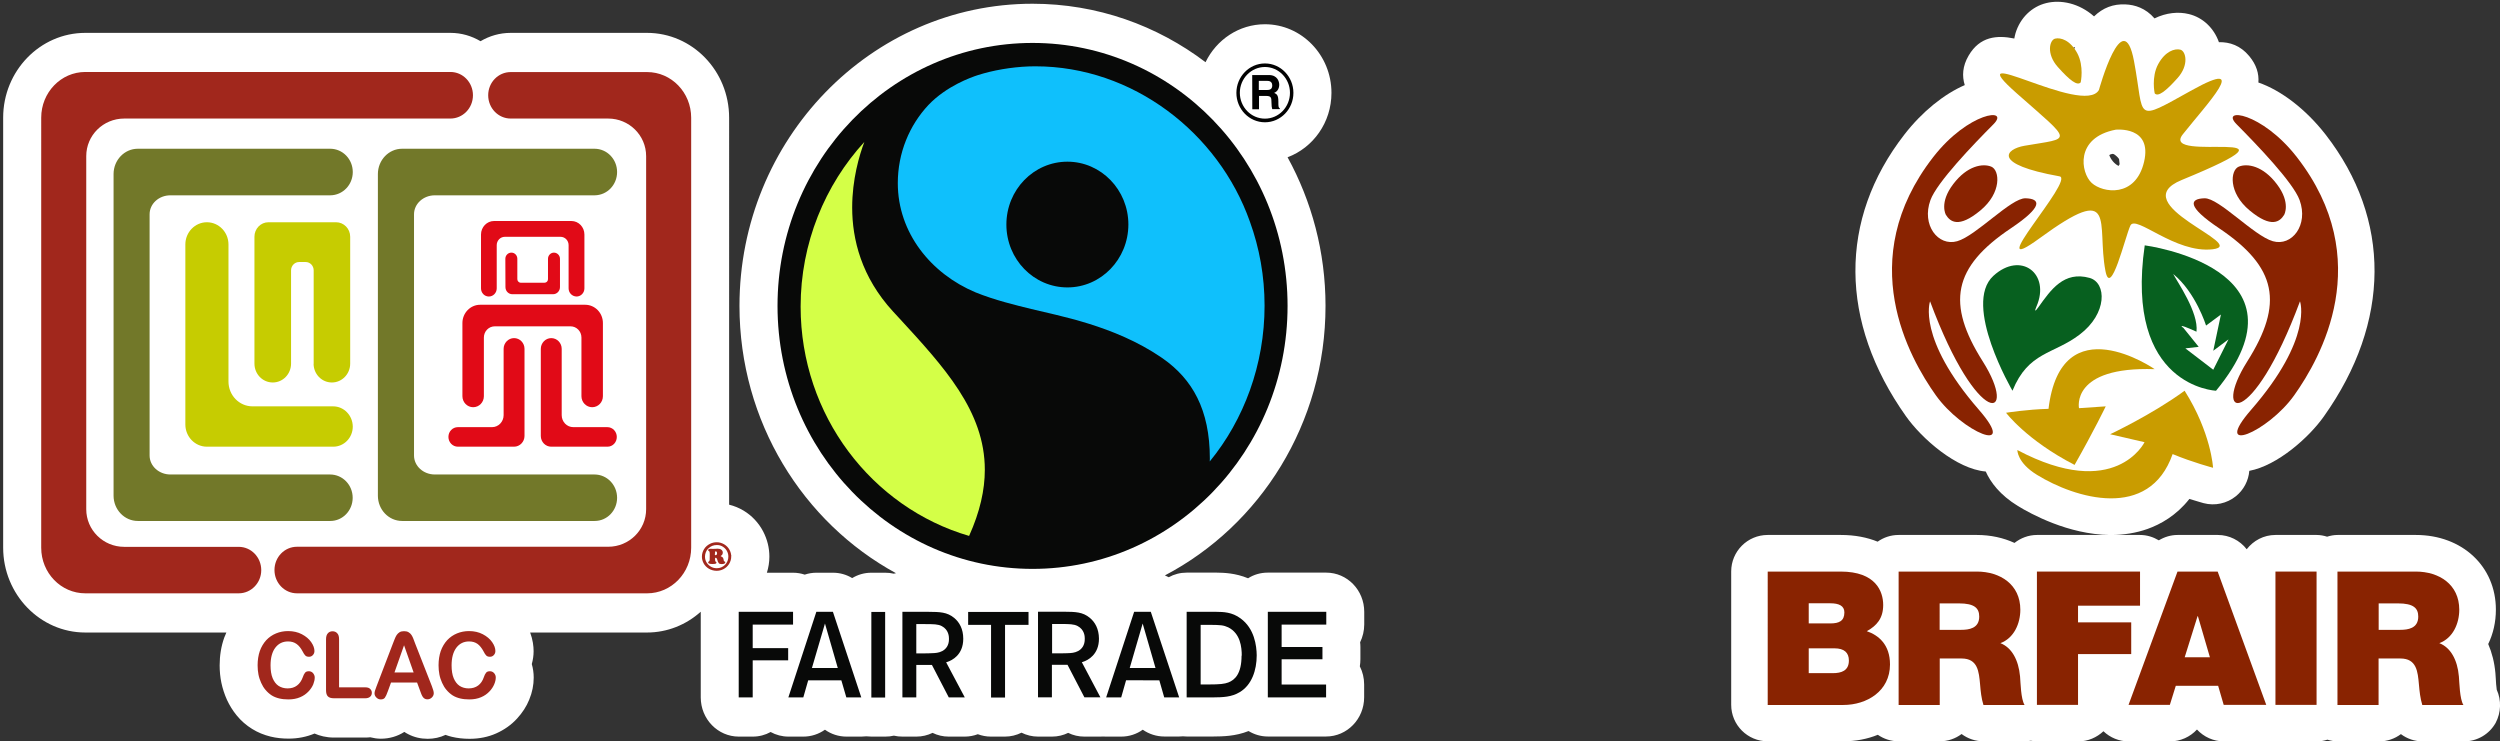
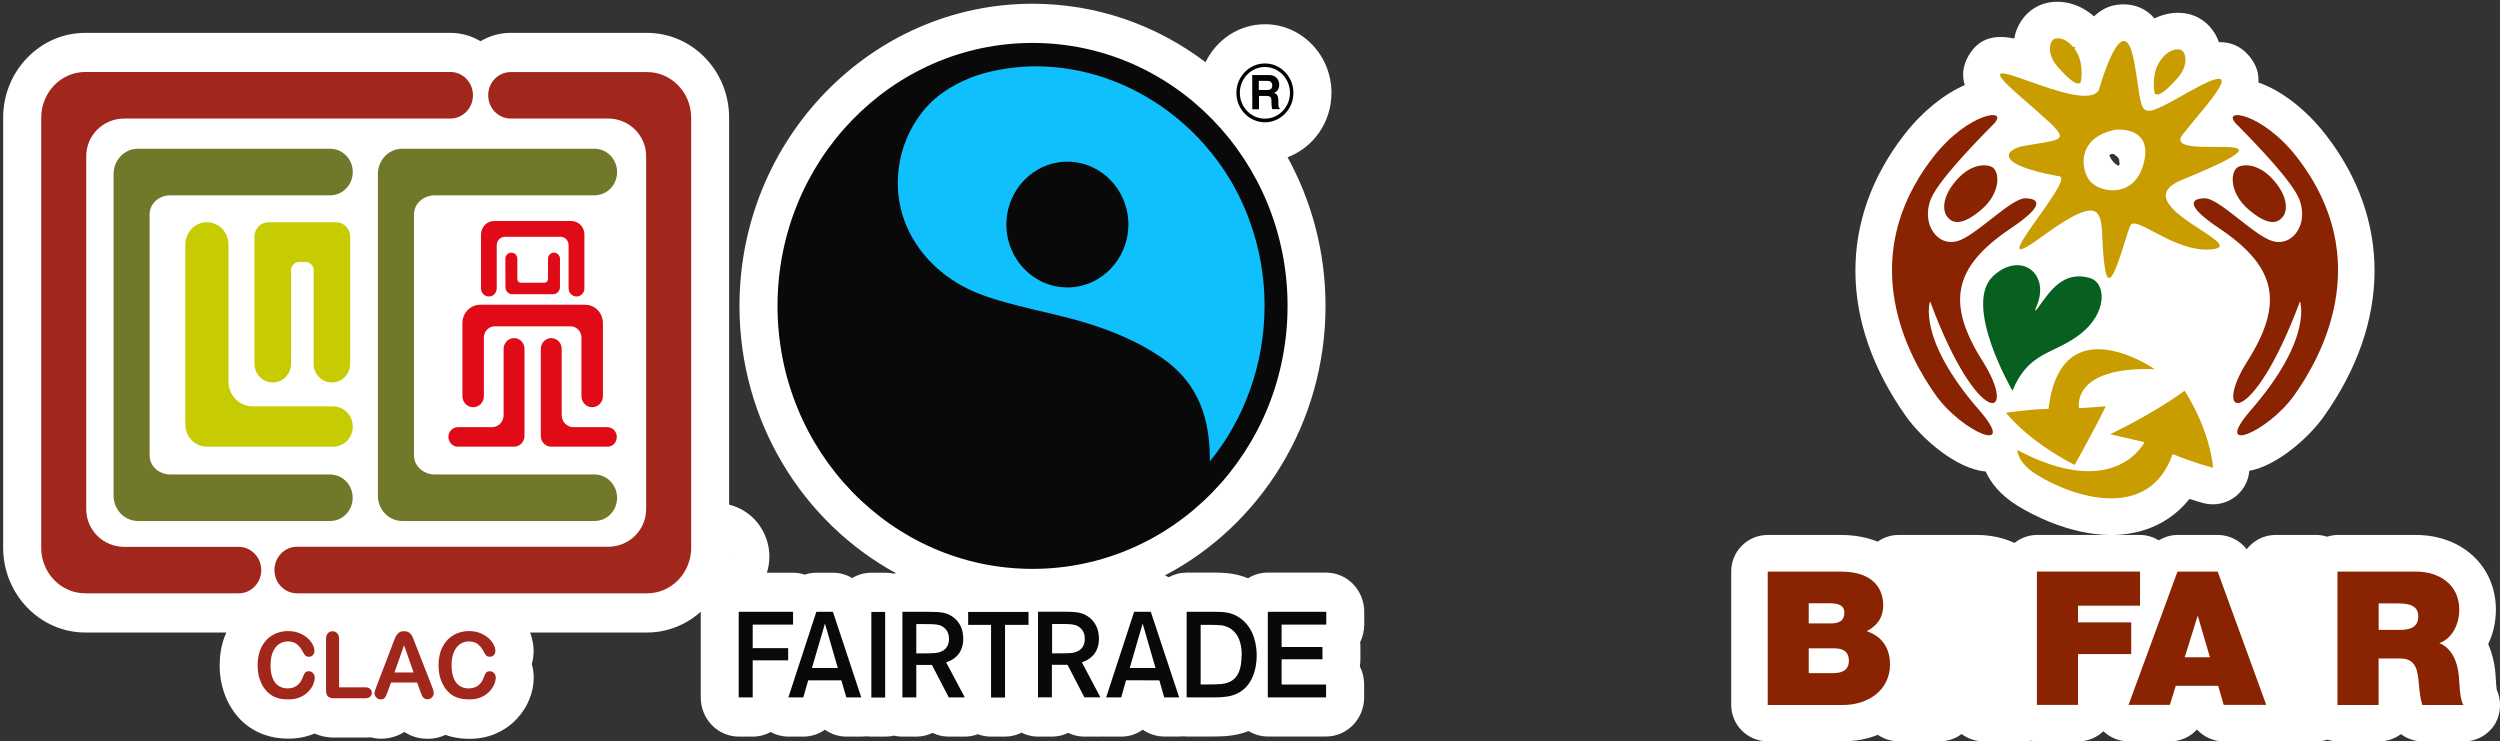
<svg xmlns="http://www.w3.org/2000/svg" version="1.1" id="Camada_1" x="0px" y="0px" viewBox="0 0 260.86 77.36" style="enable-background:new 0 0 260.86 77.36;" xml:space="preserve">
  <rect x="0" y="0" width="260.86" height="77.36" fill="#333333" stroke="none" />
  <style type="text/css">
	.st0-logo-clac-fairtrade-brfair{fill:#FFFFFF;}
	.st1-logo-clac-fairtrade-brfair{fill-rule:evenodd;clip-rule:evenodd;fill:none;}
	.st2-logo-clac-fairtrade-brfair{fill:#A1271C;}
	.st3-logo-clac-fairtrade-brfair{fill:#727829;}
	.st4-logo-clac-fairtrade-brfair{fill:#C6CC01;}
	.st5-logo-clac-fairtrade-brfair{fill:#E10A17;}
	.st6-logo-clac-fairtrade-brfair{fill:#020202;}
	.st7-logo-clac-fairtrade-brfair{fill:#080908;}
	.st8-logo-clac-fairtrade-brfair{fill:#0FC0FC;}
	.st9-logo-clac-fairtrade-brfair{fill:#D4FF47;}
	.st10-logo-clac-fairtrade-brfair{fill:none;}
	.st11-logo-clac-fairtrade-brfair{fill:#892301;}
	.st12-logo-clac-fairtrade-brfair{fill:#C99C00;}
	.st13-logo-clac-fairtrade-brfair{fill:#07601F;}
</style>
  <g>
    <g>
      <path class="st0-logo-clac-fairtrade-brfair" d="M142.35,63.84c0-2.26-1.77-4.09-3.97-4.09h-6.1c-0.75,0-1.46,0.21-2.05,0.59c-1.33-0.55-2.53-0.58-3.28-0.59    c-0.02,0-0.05,0-0.06,0l-3.07,0c-0.67,0-1.31,0.17-1.87,0.48c-0.13-0.07-0.26-0.13-0.4-0.19c9.94-5.21,16.76-15.86,16.76-28.12    c0-5.63-1.44-10.92-3.96-15.51c2.67-1,4.58-3.63,4.58-6.72c0-3.95-3.12-7.16-6.94-7.16c-2.71,0-5.06,1.61-6.2,3.96    c-5.05-3.83-11.3-6.1-18.05-6.1c-16.86,0-30.58,14.15-30.58,31.53c0,12.08,6.63,22.6,16.33,27.89c-0.08,0.01-0.15,0.03-0.23,0.05    c-0.29-0.07-0.59-0.1-0.9-0.1h-1.44c-0.73,0-1.41,0.2-2,0.56c-0.59-0.36-1.28-0.56-2-0.56h-1.74c-0.42,0-0.83,0.07-1.21,0.2    c-0.39-0.13-0.79-0.2-1.22-0.2h-2.73c0.17-0.54,0.26-1.1,0.26-1.68c0-0.92-0.22-1.8-0.65-2.63c-0.47-0.9-1.18-1.65-2.04-2.17    c-0.47-0.28-0.98-0.49-1.51-0.62V12.28c0-4.89-3.84-8.85-8.57-8.85H53.29c-1.15,0-2.22,0.32-3.15,0.87    c-0.93-0.55-2-0.87-3.14-0.87H8.9c-4.72,0-8.57,3.97-8.57,8.85l0,44.86C0.33,62.02,4.18,66,8.9,66h14.72    c-0.08,0.17-0.15,0.35-0.22,0.53c-0.32,0.89-0.48,1.87-0.48,2.9c0,0.62,0.06,1.24,0.18,1.81c0.13,0.62,0.33,1.22,0.58,1.78    c0.27,0.58,0.6,1.12,1.01,1.62c0.47,0.58,1.02,1.05,1.62,1.42c0.59,0.37,1.24,0.63,1.93,0.8c0.58,0.14,1.21,0.21,1.86,0.21    c0.98,0,1.89-0.18,2.72-0.53c0.55,0.24,1.22,0.42,2.03,0.42h3.27c0.18,0,0.34-0.01,0.51-0.03c0.36,0.09,0.73,0.15,1.11,0.15    c0.89,0,1.74-0.25,2.45-0.71c0.12,0.08,0.25,0.16,0.39,0.23c0.63,0.33,1.32,0.49,2.05,0.49c0.65,0,1.29-0.14,1.86-0.41    c0.22,0.08,0.43,0.15,0.65,0.2c0.58,0.14,1.21,0.21,1.86,0.21c1,0,1.94-0.19,2.77-0.56c0.85-0.38,1.59-0.9,2.19-1.56    c0.55-0.6,0.98-1.26,1.26-1.96c0.32-0.76,0.47-1.54,0.47-2.31c0-0.48-0.07-0.96-0.2-1.41c0.12-0.43,0.19-0.88,0.19-1.34    c0-0.51-0.08-1.19-0.36-1.95h12.19c2.14,0,4.1-0.82,5.61-2.17c0,0.01,0,0.01,0,0.01v8.93c0,2.26,1.78,4.09,3.97,4.09h1.46    c0.67,0,1.31-0.17,1.86-0.48c0.56,0.31,1.2,0.48,1.86,0.48h1.56c0.82,0,1.6-0.26,2.25-0.72c0.64,0.46,1.42,0.72,2.25,0.72h1.56    c0.17,0,0.34-0.01,0.51-0.03c0.18,0.02,0.35,0.03,0.53,0.03h0.01h1.44c0.31,0,0.61-0.03,0.89-0.1c0.29,0.07,0.59,0.1,0.9,0.1h1.45    c0.6,0,1.18-0.14,1.69-0.39c0.52,0.26,1.1,0.39,1.69,0.39h1.67c0.47,0,0.94-0.09,1.36-0.25c0.43,0.16,0.89,0.25,1.37,0.25h1.46    c0.62,0,1.21-0.15,1.73-0.41c0.52,0.26,1.11,0.41,1.73,0.41h1.45c0.61,0,1.18-0.14,1.69-0.39c0.52,0.26,1.1,0.39,1.69,0.39h1.67    c0.09,0,0.19-0.01,0.28-0.01c0.1,0.01,0.2,0.01,0.3,0.01H117c0.82,0,1.6-0.26,2.24-0.72c0.64,0.45,1.43,0.71,2.24,0.71h1.56    c0.13,0,0.26-0.01,0.39-0.02c0.13,0.01,0.26,0.02,0.39,0.02h2.74c0.02,0,0.03,0,0.04,0c1-0.01,2.3-0.02,3.68-0.57    c0.59,0.36,1.28,0.57,2.01,0.57h6.08c2.19,0,3.97-1.83,3.97-4.09v-1.34c0-0.68-0.16-1.32-0.45-1.89c0.04-0.24,0.06-0.49,0.06-0.75    v-1.28c0-0.16-0.01-0.33-0.03-0.48c0.27-0.56,0.43-1.19,0.43-1.86L142.35,63.84L142.35,63.84z M76.3,57.97l0.07,0.01L76.3,58    C76.3,57.99,76.3,57.98,76.3,57.97 M76.98,57.88l0.22-0.05" />
      <rect x="0.33" y="0.33" class="st1-logo-clac-fairtrade-brfair" width="142.03" height="76.8" />
      <path class="st2-logo-clac-fairtrade-brfair" d="M30.99,57.05h32.47c2.19,0,3.96-1.75,3.96-3.92V16.29c0-2.16-1.77-3.92-3.96-3.92H53.29    c-1.3,0-2.35-1.09-2.35-2.43c0-1.34,1.05-2.42,2.35-2.42h14.23c2.54,0,4.6,2.13,4.6,4.77v44.86c0,2.63-2.06,4.76-4.6,4.76H30.99    c-1.3,0-2.35-1.09-2.35-2.43C28.64,58.13,29.69,57.05,30.99,57.05" />
      <path class="st2-logo-clac-fairtrade-brfair" d="M46.99,12.37H12.96c-2.19,0-3.96,1.75-3.96,3.92l0,36.85c0,2.16,1.77,3.92,3.96,3.92h11.95    c1.3,0,2.35,1.09,2.35,2.43c0,1.34-1.06,2.42-2.35,2.42l-16.01,0c-2.54,0-4.6-2.13-4.6-4.76V12.28c0-2.63,2.06-4.77,4.6-4.77h38.1    c1.3,0,2.35,1.09,2.35,2.43C49.35,11.29,48.29,12.37,46.99,12.37" />
      <path class="st3-logo-clac-fairtrade-brfair" d="M36.8,51.94c0-1.34-1.05-2.43-2.36-2.43H17.78c-1.2,0-2.17-0.89-2.17-1.98V22.36c0-1.1,0.97-1.98,2.17-1.98    h16.69c1.29-0.01,2.34-1.09,2.34-2.43c0-1.34-1.05-2.43-2.36-2.43H14.38c-1.4,0-2.53,1.19-2.53,2.64v33.56    c0,1.46,1.14,2.64,2.53,2.64h20.09C35.75,54.36,36.8,53.28,36.8,51.94" />
      <path class="st3-logo-clac-fairtrade-brfair" d="M64.39,51.94c0-1.34-1.05-2.43-2.36-2.43H45.37c-1.2,0-2.17-0.89-2.17-1.98V22.36c0-1.1,0.98-1.98,2.17-1.98    h16.68c1.3-0.01,2.34-1.09,2.34-2.43c0-1.34-1.05-2.43-2.36-2.43l-20.07,0c-1.4,0-2.53,1.19-2.53,2.64l0,33.56    c0,1.46,1.13,2.64,2.53,2.64h20.09C63.35,54.36,64.39,53.28,64.39,51.94" />
      <path class="st4-logo-clac-fairtrade-brfair" d="M34.76,42.4h-8.41c-1.39,0-2.51-1.16-2.51-2.59v-14.3c0-1.28-1.01-2.32-2.25-2.32    c-1.24,0-2.25,1.04-2.25,2.32v18.78c0,1.28,1.01,2.32,2.25,2.32h13.18c1.13,0,2.04-0.94,2.04-2.1    C36.8,43.35,35.89,42.4,34.76,42.4" />
      <path class="st5-logo-clac-fairtrade-brfair" d="M63.4,44.57h-3.58c-0.67,0-1.21-0.56-1.21-1.25v-6.95v0.03c0-0.62-0.49-1.12-1.09-1.12    c-0.6,0-1.09,0.51-1.09,1.12v9.09c0,0.62,0.49,1.12,1.09,1.12h5.86c0.55,0,0.98-0.45,0.98-1.02c0-0.56-0.44-1.02-0.98-1.02" />
      <path class="st5-logo-clac-fairtrade-brfair" d="M52.55,36.37v6.95c0,0.69-0.54,1.25-1.21,1.25h-3.58h0.02c-0.55,0-0.99,0.45-0.99,1.02    c0,0.56,0.44,1.02,0.99,1.02h5.86c0.6,0,1.09-0.51,1.09-1.12v-9.09c0-0.62-0.49-1.12-1.09-1.12c-0.6,0-1.09,0.51-1.09,1.12" />
      <path class="st4-logo-clac-fairtrade-brfair" d="M32.73,37.98v-9.77c0-0.48-0.37-0.87-0.84-0.87h-0.68c-0.46,0-0.84,0.39-0.84,0.87l0,9.76v-0.03    c0,1.09-0.85,1.97-1.91,1.97c-1.06,0-1.91-0.88-1.91-1.97v0.03V24.7c0-0.83,0.65-1.51,1.46-1.51h7.06c0.81,0,1.47,0.68,1.47,1.51    l0,13.27v-0.03c0,1.09-0.86,1.97-1.91,1.97c-1.06,0-1.91-0.88-1.91-1.97" />
      <path class="st5-logo-clac-fairtrade-brfair" d="M59.33,30.09v-4.51c0-0.48-0.37-0.87-0.84-0.87h-5.82c-0.46,0-0.84,0.39-0.84,0.87v4.51    c0,0.47-0.37,0.85-0.82,0.85c-0.46,0-0.82-0.38-0.82-0.85v-5.62c0-0.77,0.61-1.41,1.36-1.41h8.07c0.75,0,1.36,0.63,1.36,1.41v5.62    c0,0.47-0.37,0.85-0.82,0.85C59.69,30.93,59.33,30.55,59.33,30.09" />
      <path class="st5-logo-clac-fairtrade-brfair" d="M60.67,41.34v-6.12c0-0.65-0.51-1.17-1.14-1.17h-7.9c-0.63,0-1.14,0.52-1.14,1.17v6.12    c0,0.64-0.5,1.15-1.12,1.15c-0.62,0-1.12-0.52-1.12-1.15v-7.63c0-1.05,0.83-1.91,1.85-1.91h10.96c1.02,0,1.85,0.85,1.85,1.91v7.63    c0,0.64-0.5,1.15-1.12,1.15C61.17,42.49,60.67,41.97,60.67,41.34" />
      <path class="st5-logo-clac-fairtrade-brfair" d="M52.73,27c0-0.35,0.28-0.64,0.63-0.64s0.62,0.29,0.62,0.64v2.13c0,0.2,0.16,0.37,0.36,0.37h2.48    c0.2,0,0.36-0.16,0.36-0.37V27c0-0.35,0.28-0.64,0.62-0.64c0.34,0,0.63,0.29,0.63,0.64v2.96c0,0.4-0.32,0.74-0.72,0.74h-4.25    c-0.4,0-0.72-0.33-0.72-0.74L52.73,27" />
-       <path class="st2-logo-clac-fairtrade-brfair" d="M74.8,56.58c0.27,0,0.53,0.08,0.77,0.22c0.25,0.15,0.43,0.35,0.56,0.59c0.11,0.21,0.17,0.44,0.17,0.68    c0,0.28-0.08,0.54-0.23,0.78c-0.15,0.24-0.35,0.42-0.61,0.55c-0.22,0.11-0.45,0.16-0.69,0.16c-0.29,0-0.55-0.08-0.79-0.21    c-0.25-0.15-0.44-0.34-0.57-0.59c-0.11-0.21-0.17-0.44-0.17-0.68c0-0.28,0.08-0.55,0.23-0.79c0.15-0.24,0.36-0.42,0.62-0.55    C74.31,56.63,74.54,56.58,74.8,56.58 M74.8,56.87c-0.35,0-0.64,0.12-0.88,0.35c-0.12,0.11-0.21,0.24-0.27,0.4    c-0.06,0.15-0.09,0.3-0.09,0.46c0,0.23,0.06,0.44,0.18,0.63c0.12,0.19,0.29,0.34,0.49,0.45c0.18,0.09,0.36,0.13,0.56,0.13    c0.34,0,0.62-0.12,0.86-0.35C75.88,58.7,76,58.41,76,58.08c0-0.23-0.06-0.44-0.18-0.64c-0.12-0.19-0.28-0.34-0.49-0.45    C75.17,56.91,75,56.87,74.8,56.87 M74.67,58.2c-0.02,0-0.04,0.01-0.05,0.02c-0.01,0.02-0.01,0.06-0.01,0.13    c0,0.08,0.01,0.15,0.02,0.2c0.01,0.02,0.02,0.04,0.05,0.05c0.05,0.03,0.08,0.06,0.08,0.11c0,0.05-0.04,0.09-0.1,0.11    c-0.06,0.02-0.18,0.03-0.33,0.03c-0.29,0-0.44-0.06-0.44-0.17c0-0.03,0.02-0.07,0.08-0.1c0.05-0.03,0.07-0.08,0.08-0.15    c0.01-0.07,0.01-0.28,0.01-0.64c0-0.1-0.01-0.16-0.02-0.2c-0.01-0.03-0.03-0.06-0.06-0.08c-0.06-0.03-0.09-0.06-0.09-0.1    c0-0.09,0.09-0.15,0.27-0.15c0.02,0,0.09,0.01,0.19,0.01c0.02,0,0.05,0,0.09,0c0.07,0,0.16-0.01,0.27-0.01    c0.08-0.01,0.12-0.01,0.15-0.01c0.17,0,0.31,0.03,0.41,0.11c0.1,0.08,0.15,0.18,0.15,0.3c0,0.07-0.02,0.14-0.05,0.2    c-0.04,0.06-0.08,0.1-0.14,0.13c-0.02,0.01-0.03,0.02-0.03,0.03c0,0.02,0.02,0.03,0.05,0.04c0.08,0.03,0.15,0.08,0.19,0.14    c0.04,0.06,0.06,0.15,0.08,0.27c0.01,0.05,0.01,0.08,0.02,0.09c0.01,0.01,0.04,0.02,0.08,0.03c0.04,0.01,0.06,0.04,0.06,0.09    c0,0.05-0.04,0.1-0.1,0.13c-0.06,0.03-0.16,0.05-0.27,0.05c-0.15,0-0.25-0.03-0.31-0.1c-0.06-0.06-0.12-0.2-0.17-0.4    C74.8,58.27,74.75,58.2,74.67,58.2 M74.61,57.61l-0.02,0.26v0.01c0,0.03,0.01,0.05,0.05,0.05c0.06,0,0.11-0.02,0.14-0.05    c0.03-0.03,0.04-0.08,0.04-0.15c0-0.13-0.05-0.2-0.15-0.2c-0.02,0-0.04,0.01-0.05,0.02C74.62,57.56,74.61,57.59,74.61,57.61" />
      <path class="st2-logo-clac-fairtrade-brfair" d="M32.84,70.69c0,0.22-0.05,0.45-0.15,0.71c-0.11,0.26-0.27,0.51-0.5,0.75c-0.23,0.24-0.51,0.45-0.87,0.6    c-0.35,0.15-0.76,0.23-1.22,0.23c-0.35,0-0.67-0.03-0.96-0.1c-0.29-0.07-0.55-0.17-0.79-0.32c-0.23-0.15-0.45-0.34-0.65-0.58    c-0.18-0.21-0.33-0.46-0.45-0.73c-0.12-0.27-0.22-0.55-0.28-0.86c-0.06-0.3-0.09-0.63-0.09-0.97c0-0.55,0.08-1.05,0.23-1.49    c0.16-0.44,0.38-0.81,0.67-1.13c0.29-0.31,0.64-0.55,1.03-0.71c0.39-0.16,0.81-0.24,1.25-0.24c0.54,0,1.02,0.11,1.44,0.33    c0.42,0.22,0.75,0.5,0.97,0.82c0.23,0.33,0.34,0.64,0.34,0.93c0,0.16-0.05,0.3-0.16,0.42c-0.11,0.12-0.24,0.18-0.4,0.18    c-0.18,0-0.3-0.04-0.39-0.13c-0.09-0.08-0.18-0.23-0.29-0.44c-0.18-0.34-0.39-0.6-0.63-0.77c-0.24-0.17-0.53-0.26-0.88-0.26    c-0.56,0-1,0.22-1.33,0.65c-0.33,0.43-0.5,1.05-0.5,1.85c0,0.53,0.07,0.98,0.22,1.34c0.15,0.35,0.35,0.62,0.62,0.8    c0.27,0.17,0.58,0.26,0.94,0.26c0.39,0,0.72-0.1,0.98-0.3c0.27-0.2,0.47-0.49,0.61-0.88c0.06-0.18,0.13-0.33,0.22-0.44    c0.08-0.12,0.22-0.17,0.41-0.17c0.16,0,0.3,0.06,0.41,0.17C32.78,70.37,32.84,70.52,32.84,70.69" />
      <path class="st2-logo-clac-fairtrade-brfair" d="M35.38,66.71v5.01h2.74c0.22,0,0.39,0.05,0.5,0.16c0.12,0.11,0.18,0.25,0.18,0.41c0,0.17-0.06,0.31-0.18,0.41    c-0.11,0.1-0.28,0.16-0.51,0.16h-3.27c-0.29,0-0.51-0.07-0.63-0.2c-0.13-0.13-0.19-0.35-0.19-0.65v-5.3    c0-0.28,0.06-0.49,0.19-0.63c0.12-0.14,0.29-0.21,0.49-0.21c0.2,0,0.37,0.07,0.49,0.21C35.32,66.21,35.38,66.42,35.38,66.71" />
      <path class="st2-logo-clac-fairtrade-brfair" d="M43.84,72.09l-0.32-0.87H40.8l-0.32,0.88c-0.12,0.34-0.23,0.58-0.32,0.7c-0.09,0.12-0.23,0.18-0.43,0.18    c-0.17,0-0.32-0.06-0.45-0.19c-0.13-0.13-0.2-0.27-0.2-0.44c0-0.09,0.02-0.19,0.05-0.29c0.03-0.1,0.08-0.24,0.15-0.42l1.71-4.47    c0.05-0.13,0.11-0.28,0.18-0.46c0.07-0.18,0.14-0.33,0.22-0.45c0.08-0.12,0.18-0.21,0.3-0.29c0.13-0.08,0.28-0.11,0.47-0.11    c0.19,0,0.34,0.03,0.47,0.11c0.13,0.08,0.23,0.17,0.3,0.28c0.08,0.12,0.14,0.24,0.19,0.37c0.05,0.13,0.12,0.31,0.2,0.53l1.74,4.44    c0.13,0.34,0.2,0.58,0.2,0.74s-0.06,0.31-0.19,0.44c-0.13,0.13-0.29,0.2-0.47,0.2c-0.11,0-0.2-0.02-0.27-0.06    c-0.07-0.04-0.14-0.09-0.19-0.16c-0.05-0.06-0.11-0.17-0.17-0.31C43.93,72.31,43.88,72.19,43.84,72.09 M41.16,70.17h2l-1-2.84    L41.16,70.17z" />
      <path class="st2-logo-clac-fairtrade-brfair" d="M51.73,70.69c0,0.22-0.05,0.45-0.16,0.71c-0.11,0.26-0.27,0.51-0.5,0.75c-0.23,0.24-0.51,0.45-0.87,0.6    c-0.35,0.15-0.76,0.23-1.22,0.23c-0.35,0-0.67-0.03-0.96-0.1c-0.29-0.07-0.55-0.17-0.79-0.32c-0.23-0.15-0.45-0.34-0.65-0.58    c-0.18-0.21-0.33-0.46-0.45-0.73c-0.12-0.27-0.22-0.55-0.28-0.86c-0.06-0.3-0.09-0.63-0.09-0.97c0-0.55,0.08-1.05,0.23-1.49    c0.16-0.44,0.38-0.81,0.67-1.13c0.29-0.31,0.64-0.55,1.03-0.71c0.39-0.16,0.81-0.24,1.25-0.24c0.54,0,1.02,0.11,1.44,0.33    c0.42,0.22,0.75,0.5,0.97,0.82c0.23,0.33,0.34,0.64,0.34,0.93c0,0.16-0.05,0.3-0.16,0.42c-0.11,0.12-0.24,0.18-0.4,0.18    c-0.18,0-0.3-0.04-0.39-0.13c-0.09-0.08-0.18-0.23-0.29-0.44c-0.18-0.34-0.39-0.6-0.62-0.77c-0.24-0.17-0.53-0.26-0.88-0.26    c-0.56,0-1,0.22-1.33,0.65c-0.33,0.44-0.5,1.05-0.5,1.85c0,0.53,0.07,0.98,0.22,1.34c0.15,0.35,0.35,0.62,0.62,0.8    c0.27,0.17,0.58,0.26,0.94,0.26c0.39,0,0.72-0.1,0.99-0.3c0.27-0.2,0.47-0.49,0.6-0.88c0.06-0.18,0.13-0.33,0.22-0.44    c0.08-0.12,0.22-0.17,0.41-0.17c0.16,0,0.3,0.06,0.41,0.17C51.68,70.37,51.73,70.52,51.73,70.69" />
      <path class="st6-logo-clac-fairtrade-brfair" d="M131.99,12.76c-1.65,0-2.98-1.38-2.98-3.07c0-1.69,1.34-3.07,2.98-3.07s2.97,1.38,2.97,3.07    C134.96,11.38,133.63,12.76,131.99,12.76 M131.99,6.99c-1.44,0-2.62,1.21-2.62,2.69c0,1.49,1.17,2.7,2.62,2.7    c1.44,0,2.61-1.21,2.61-2.7C134.6,8.21,133.43,6.99,131.99,6.99" />
      <path class="st6-logo-clac-fairtrade-brfair" d="M130.66,7.83h1.74c0.91,0,1.08,0.7,1.08,1.01c0,0.39-0.19,0.72-0.53,0.85c0.28,0.13,0.44,0.24,0.44,0.9    c0,0.52,0,0.64,0.15,0.71v0.09h-0.79c-0.05-0.17-0.08-0.35-0.08-0.71c0-0.48-0.03-0.67-0.56-0.67h-0.74v1.39h-0.7L130.66,7.83    L130.66,7.83z M132.2,9.39c0.37,0,0.55-0.13,0.55-0.48c0-0.19-0.08-0.47-0.5-0.47h-0.9v0.95H132.2z" />
      <path class="st7-logo-clac-fairtrade-brfair" d="M138.39,65.17v-1.33h-6.1v8.93h6.08v-1.34h-4.64v-2.64h4.26v-1.28h-4.26v-2.34L138.39,65.17L138.39,65.17z     M85.18,63.84l-2.92,8.93h1.56l0.51-1.78h3.46l0.52,1.78h1.56l-2.96-8.93H85.18z M87.42,69.7h-2.7l1.36-4.64l1.3,4.51L87.42,69.7z     M90.92,72.78h1.44v-8.93h-1.44V72.78z M118.34,63.84l-2.92,8.93h1.57l0.51-1.79l3.47,0.01l0.51,1.78h1.56l-2.96-8.93    L118.34,63.84L118.34,63.84z M117.88,69.7l1.35-4.64l1.34,4.64H117.88z M78.54,65.17h4.21v-1.33h-5.67v8.93h1.46v-3.87h3.7v-1.27    h-3.7V65.17z M112.95,69.08l0.05-0.02c0.48-0.15,1.67-0.73,1.67-2.42c-0.01-1.03-0.41-1.72-0.95-2.17    c-0.75-0.62-1.5-0.63-2.68-0.64h-2.73v8.93h1.45v-3.39h1.63l1.76,3.39h1.67l-1.94-3.67L112.95,69.08z M112.5,67.93    c-0.37,0.2-0.77,0.21-0.95,0.22c-0.31,0.02-0.52,0.02-1.1,0.02h-0.67v-2.96v-0.1h0.86c0.97,0,1.41,0.01,1.8,0.21    c0.72,0.38,0.75,1.08,0.75,1.3h-0.01l0.01,0.02v0.01C113.2,67.34,112.87,67.73,112.5,67.93 M129.45,64.53    c-0.9-0.67-1.8-0.68-2.56-0.69h-3.07v8.93h2.74c1.04-0.01,1.94-0.03,2.8-0.55c1.26-0.75,1.77-2.3,1.77-3.84    C131.12,67.37,130.89,65.58,129.45,64.53 M129.55,68.41c0,1.91-0.71,2.54-1.38,2.8c-0.4,0.15-0.85,0.21-2.1,0.21h-0.79V65.2h0.98    c1.11,0.01,1.4,0.03,1.9,0.26c1.28,0.64,1.41,2.09,1.41,2.95L129.55,68.41L129.55,68.41z M98.79,69.09l0.05-0.02    c0.49-0.16,1.67-0.73,1.67-2.42c0-1.03-0.41-1.73-0.94-2.17c-0.75-0.62-1.51-0.63-2.69-0.64h-2.72v8.93h1.45v-3.39h1.63L99,72.77    h1.67l-1.95-3.67L98.79,69.09z M98.33,67.93c-0.37,0.2-0.77,0.21-0.95,0.22c-0.32,0.01-0.53,0.03-1.1,0.03h-0.67v-3.06h0.86    c0.98,0,1.42,0.01,1.8,0.21c0.72,0.38,0.75,1.09,0.75,1.31h-0.01l0.01,0.01v0.01C99.03,67.34,98.7,67.73,98.33,67.93 M101.02,65.2    h2.39v7.58h1.46V65.2h2.45v-1.35h-6.3V65.2z M134.35,31.92c0-15.16-11.91-27.44-26.61-27.44c-14.69,0-26.61,12.29-26.61,27.44    s11.91,27.44,26.61,27.44C122.43,59.36,134.35,47.08,134.35,31.92" />
      <path class="st8-logo-clac-fairtrade-brfair" d="M126.23,48.15L126.23,48.15c3.57-4.35,5.72-10.11,5.72-16.25c0-3.09-0.54-6.04-1.53-8.77    c-3.28-9.29-12.24-16.21-22.38-16.21c-0.18,0-0.66,0.01-0.66,0.01c-1.88,0.07-3.78,0.41-5.32,0.9c-0.72,0.23-3.29,1.14-5.18,3.12    c-1.98,2.11-3.2,4.99-3.2,8.16c0,5.18,3.46,9.45,8.12,11.4c2,0.81,4.18,1.33,5.8,1.73c2.79,0.7,8.66,1.71,13.55,5.04l0.19,0.13    c3.06,2.15,4.9,5.31,4.9,10.44 M111.38,29.99c-3.52,0-6.37-2.94-6.37-6.56c0-3.62,2.85-6.56,6.37-6.56c3.51,0,6.36,2.94,6.36,6.56    C117.73,27.05,114.89,29.99,111.38,29.99" />
-       <path class="st9-logo-clac-fairtrade-brfair" d="M83.54,31.99c0-6.63,2.55-12.71,6.65-17.18c-0.53,1.39-1.27,3.92-1.27,6.84c0,3.33,0.96,7.26,4.27,10.86    l0.61,0.66c4.71,5.12,8.96,9.73,8.96,15.85c0,2.09-0.5,4.37-1.64,6.9C90.98,52.96,83.54,43.36,83.54,31.99" />
      <rect x="0" y="0" class="st10-logo-clac-fairtrade-brfair" width="142.6" height="77.36" />
    </g>
    <g>
      <path class="st0-logo-clac-fairtrade-brfair" d="M260.52,71.97c-0.05-0.31-0.09-0.89-0.1-1.16c-0.01-0.22-0.03-0.42-0.04-0.58c-0.1-1.11-0.36-2.13-0.75-3.03    c0.52-1.07,0.8-2.29,0.8-3.59c0-4.51-3.51-7.79-8.35-7.79h-8.16c-0.39,0-0.75,0.07-1.1,0.18c-0.35-0.11-0.72-0.18-1.1-0.18h-4.29    c-1.23,0-2.3,0.59-3,1.49c-0.71-0.92-1.82-1.49-3.02-1.49h-4.19c-0.71,0-1.38,0.21-1.96,0.56c-0.57-0.34-1.24-0.56-1.96-0.56    h-2.93c1.23-0.01,2.48-0.19,3.72-0.63c1.34-0.48,2.99-1.39,4.36-3.13c0.85,0.27,1.44,0.42,1.48,0.44    c1.18,0.31,2.43,0.04,3.38-0.73c0.81-0.66,1.31-1.62,1.39-2.64c2.94-0.55,6.24-3.49,7.79-5.69c6.98-9.84,7.04-20.56,0.17-29.4    c-2.08-2.67-4.66-4.62-7.01-5.43c0.07-0.93-0.2-1.84-0.95-2.75c-0.93-1.12-2.04-1.48-3.17-1.46c-0.53-1.49-1.69-2.58-3.13-2.93    c-1.08-0.27-2.37-0.15-3.59,0.45c-0.93-1.08-2.06-1.42-3.03-1.46c-1.28-0.06-2.35,0.35-3.28,1.25c-1.57-1.39-3.47-1.76-4.98-1.39    c-1.52,0.37-2.72,1.54-3.21,3.13c-0.06,0.19-0.09,0.38-0.13,0.57c-1.84-0.38-3.6-0.2-4.76,1.77c-0.66,1.12-0.7,2.16-0.41,3.09    c-2.15,0.93-4.43,2.75-6.3,5.16c-6.87,8.84-6.81,19.56,0.17,29.4c1.65,2.33,5.25,5.5,8.32,5.76c0.5,1.12,1.47,2.44,3.36,3.6    c1.34,0.82,5.26,2.97,9.57,3.02h-7.58c-0.89,0-1.7,0.32-2.35,0.83c-1.15-0.53-2.48-0.83-3.93-0.83h-8.16    c-0.82,0-1.57,0.26-2.19,0.7c-1.08-0.44-2.35-0.7-3.85-0.7h-7.62c-2.11,0-3.81,1.71-3.81,3.81v13.91c0,2.11,1.71,3.81,3.81,3.81    h7.89c1.3,0,2.52-0.24,3.6-0.68c0.62,0.43,1.36,0.68,2.17,0.68h4.29c0.85,0,1.64-0.28,2.28-0.76c0.64,0.48,1.44,0.76,2.28,0.76    h4.29c0.22,0,0.44-0.03,0.66-0.06c0.21,0.04,0.43,0.07,0.65,0.07h4.29c1.02,0,1.94-0.41,2.63-1.06c0.7,0.67,1.64,1.06,2.63,1.06    h4.31c1.1,0,2.11-0.47,2.82-1.24c0.71,0.77,1.72,1.24,2.82,1.24h4.44c0.18,0,0.36-0.02,0.54-0.04c0.14,0.02,0.27,0.04,0.42,0.04    h4.29c0.39,0,0.75-0.07,1.1-0.18c0.35,0.11,0.72,0.18,1.1,0.18h4.29c0.85,0,1.64-0.28,2.28-0.76c0.64,0.48,1.44,0.76,2.28,0.76    h4.29c1.38,0,2.65-0.74,3.32-1.94C260.97,74.35,261.02,73.07,260.52,71.97z M221.07,17.31c-0.4-0.16-0.83-0.67-0.98-1.13    c0.09-0.06,0.2-0.11,0.32-0.12c0.05-0.01,0.16-0.02,0.43,0.23c0.08,0.07,0.19,0.18,0.27,0.3l0.06,0.54    C221.14,17.19,221.1,17.25,221.07,17.31z M216.45,5.09c-0.04-0.05-0.08-0.09-0.12-0.14c0.06-0.01,0.12-0.02,0.19-0.03    C216.5,4.97,216.48,5.03,216.45,5.09z" />
      <g>
        <path class="st11-logo-clac-fairtrade-brfair" d="M184.44,59.64h7.62c3.66,0,4.44,2.06,4.44,3.49c0,1.4-0.68,2.16-1.71,2.73c1.25,0.43,2.42,1.42,2.42,3.47     c0,2.79-2.42,4.23-4.87,4.23h-7.89V59.64z M188.73,65.05h2.26c0.9,0,1.46-0.25,1.46-1.15c0-0.7-0.59-0.95-1.46-0.95h-2.26V65.05z      M188.73,70.24h2.51c0.9,0,1.68-0.25,1.68-1.32c0-0.82-0.49-1.27-1.5-1.27h-2.69V70.24z" />
-         <path class="st11-logo-clac-fairtrade-brfair" d="M198.1,59.64h8.17c2.43,0,4.54,1.34,4.54,3.98c0,1.44-0.66,2.96-2.08,3.49c1.17,0.45,1.89,1.73,2.05,3.47     c0.06,0.68,0.08,2.34,0.47,2.98h-4.29c-0.22-0.7-0.29-1.42-0.35-2.14c-0.12-1.33-0.23-2.71-1.93-2.71h-2.28v4.85h-4.29V59.64z      M202.39,65.72h2.24c0.8,0,1.89-0.14,1.89-1.38c0-0.88-0.49-1.38-2.12-1.38h-2.01V65.72z" />
        <polygon class="st11-logo-clac-fairtrade-brfair" points="212.54,59.64 223.3,59.64 223.3,63.2 216.83,63.2 216.83,64.94 222.38,64.94 222.38,68.25      216.83,68.25 216.83,73.55 212.54,73.55    " />
        <path class="st11-logo-clac-fairtrade-brfair" d="M227.21,59.64h4.19l5.07,13.91h-4.44l-0.58-1.99h-4.42l-0.62,1.99h-4.31L227.21,59.64z M230.59,68.58     l-1.25-4.28h-0.04l-1.34,4.28H230.59z" />
-         <rect x="237.43" y="59.64" class="st11-logo-clac-fairtrade-brfair" width="4.29" height="13.91" />
        <path class="st11-logo-clac-fairtrade-brfair" d="M243.91,59.64h8.16c2.44,0,4.54,1.34,4.54,3.98c0,1.44-0.66,2.96-2.08,3.49c1.17,0.45,1.89,1.73,2.04,3.47     c0.06,0.68,0.08,2.34,0.47,2.98h-4.29c-0.21-0.7-0.29-1.42-0.35-2.14c-0.12-1.33-0.23-2.71-1.93-2.71h-2.28v4.85h-4.29V59.64z      M248.2,65.72h2.24c0.8,0,1.89-0.14,1.89-1.38c0-0.88-0.49-1.38-2.12-1.38h-2.01V65.72z" />
        <path class="st11-logo-clac-fairtrade-brfair" d="M201.43,20.88c-0.95,2.6,0.8,4.86,2.79,4.29c1.99-0.57,5.62-4.52,7.13-4.48c1.55,0.04,1.9,0.83-1.51,3.12     c-6.08,4.07-6.77,7.86-2.95,13.9c3.82,6.04-0.45,7.32-5.5-6.27c0,0-1.41,3.84,5.1,11.32c4.19,4.82-1.75,2.35-4.5-1.52     c-2.75-3.87-8.6-14.13-0.27-24.85c3.68-4.73,8.04-5.2,6.29-3.43C205.89,15.09,202.11,19.02,201.43,20.88" />
        <path class="st11-logo-clac-fairtrade-brfair" d="M203.04,22.41c0,0-0.72-1.24,0.76-3.19c1.47-1.95,3.11-2.19,3.98-1.83c0.88,0.36,1.12,2.71-1.15,4.58     C204.36,23.85,203.48,23.13,203.04,22.41" />
        <path class="st11-logo-clac-fairtrade-brfair" d="M239.95,20.88c0.95,2.6-0.8,4.86-2.79,4.29c-1.99-0.57-5.62-4.52-7.13-4.48c-1.55,0.04-1.9,0.83,1.51,3.12     c6.08,4.07,6.77,7.86,2.95,13.9c-3.82,6.04,0.45,7.32,5.5-6.27c0,0,1.41,3.84-5.1,11.32c-4.19,4.82,1.75,2.35,4.5-1.52     c2.75-3.87,8.6-14.13,0.27-24.85c-3.68-4.73-8.04-5.2-6.29-3.43C235.48,15.09,239.27,19.02,239.95,20.88" />
        <path class="st11-logo-clac-fairtrade-brfair" d="M238.34,22.41c0,0,0.72-1.24-0.76-3.19c-1.47-1.95-3.11-2.19-3.98-1.83c-0.88,0.36-1.12,2.71,1.15,4.58     C237.02,23.85,237.9,23.13,238.34,22.41" />
        <path class="st12-logo-clac-fairtrade-brfair" d="M224.83,9.74c0,0-0.37-1.68,0.36-3.04c0.74-1.36,1.73-1.66,2.31-1.52c0.58,0.14,0.95,1.59-0.29,2.97     C225.98,9.53,225.17,10.14,224.83,9.74" />
        <path class="st12-logo-clac-fairtrade-brfair" d="M217.11,8.59c0,0,0.37-1.68-0.36-3.04c-0.74-1.36-1.73-1.66-2.31-1.52c-0.58,0.14-0.95,1.59,0.29,2.97     C215.96,8.38,216.77,9,217.11,8.59" />
        <path class="st12-logo-clac-fairtrade-brfair" d="M227.65,18.78c14.54-5.98-2.38-1.62,0.11-4.76c2.49-3.15,7.2-8.07,0.99-4.63     c-6.21,3.44-4.93,3.06-6.08-3.02c-1.15-6.08-3.66,3.02-3.66,3.02c-1.61,2.81-15.09-5.4-8.54,0.38c5.89,5.2,5.74,4.58,0.77,5.44     c-1.96,0.34-3.49,1.91,3.66,3.19c1.65,0.3-8.39,11.07-2.08,6.46c8.21-6,5.92-1.56,6.87,3.41c0.55,2.88,2.05-3.54,2.6-4.73     c0.55-1.19,4.67,2.93,8.59,2.47C234.79,25.54,221.48,21.32,227.65,18.78 M223.72,16.89c-0.89,3.78-4.31,3.25-5.46,2.2     c-1.15-1.05-1.79-4.73,2.51-5.56C220.77,13.54,224.61,13.11,223.72,16.89" />
        <path class="st12-logo-clac-fairtrade-brfair" d="M224.83,38.52c0,0-9.77-6.78-11.08,4.14c-2.26,0.06-4.43,0.41-4.43,0.41s2.14,2.86,7.15,5.44     c2.06-3.63,3.25-6.11,3.25-6.11l-2.79,0.19C216.93,42.59,216.04,38.22,224.83,38.52" />
        <path class="st12-logo-clac-fairtrade-brfair" d="M210.5,46.96c0,0-0.04,1.31,2.05,2.59c3.98,2.45,11.71,4.81,14.15-2.17c2.09,0.87,4.22,1.43,4.22,1.43     s-0.19-3.64-2.97-8.04c-3.36,2.47-7.77,4.54-7.77,4.54l3.59,0.83C223.77,46.15,220.71,52.36,210.5,46.96" />
        <path class="st13-logo-clac-fairtrade-brfair" d="M209.99,40.77c0,0-5.26-9-1.99-11.99c2.86-2.61,5.99-0.23,4.49,3.21c-0.21,0.49-0.17,0.59,0.21,0.06     c1.29-1.81,2.66-3.8,5.34-3.05c1.78,0.5,1.87,3.71-1.04,5.91C214.26,37,211.66,36.67,209.99,40.77" />
-         <path class="st13-logo-clac-fairtrade-brfair" d="M223.79,25.6c-2.14,14.78,7.44,15.17,7.44,15.17C241.81,27.95,223.79,25.6,223.79,25.6 M230.94,38.58     l-2.91-2.23l1.39-0.16l-1.59-1.97c0,0-0.96-0.66,1.36,0.39c0.24-2.02-2.03-5.23-2.43-6.02c2.35,1.91,3.43,5.38,3.43,5.38     l1.55-1.15l-0.8,3.78l1.59-1.19L230.94,38.58z" />
      </g>
    </g>
  </g>
</svg>